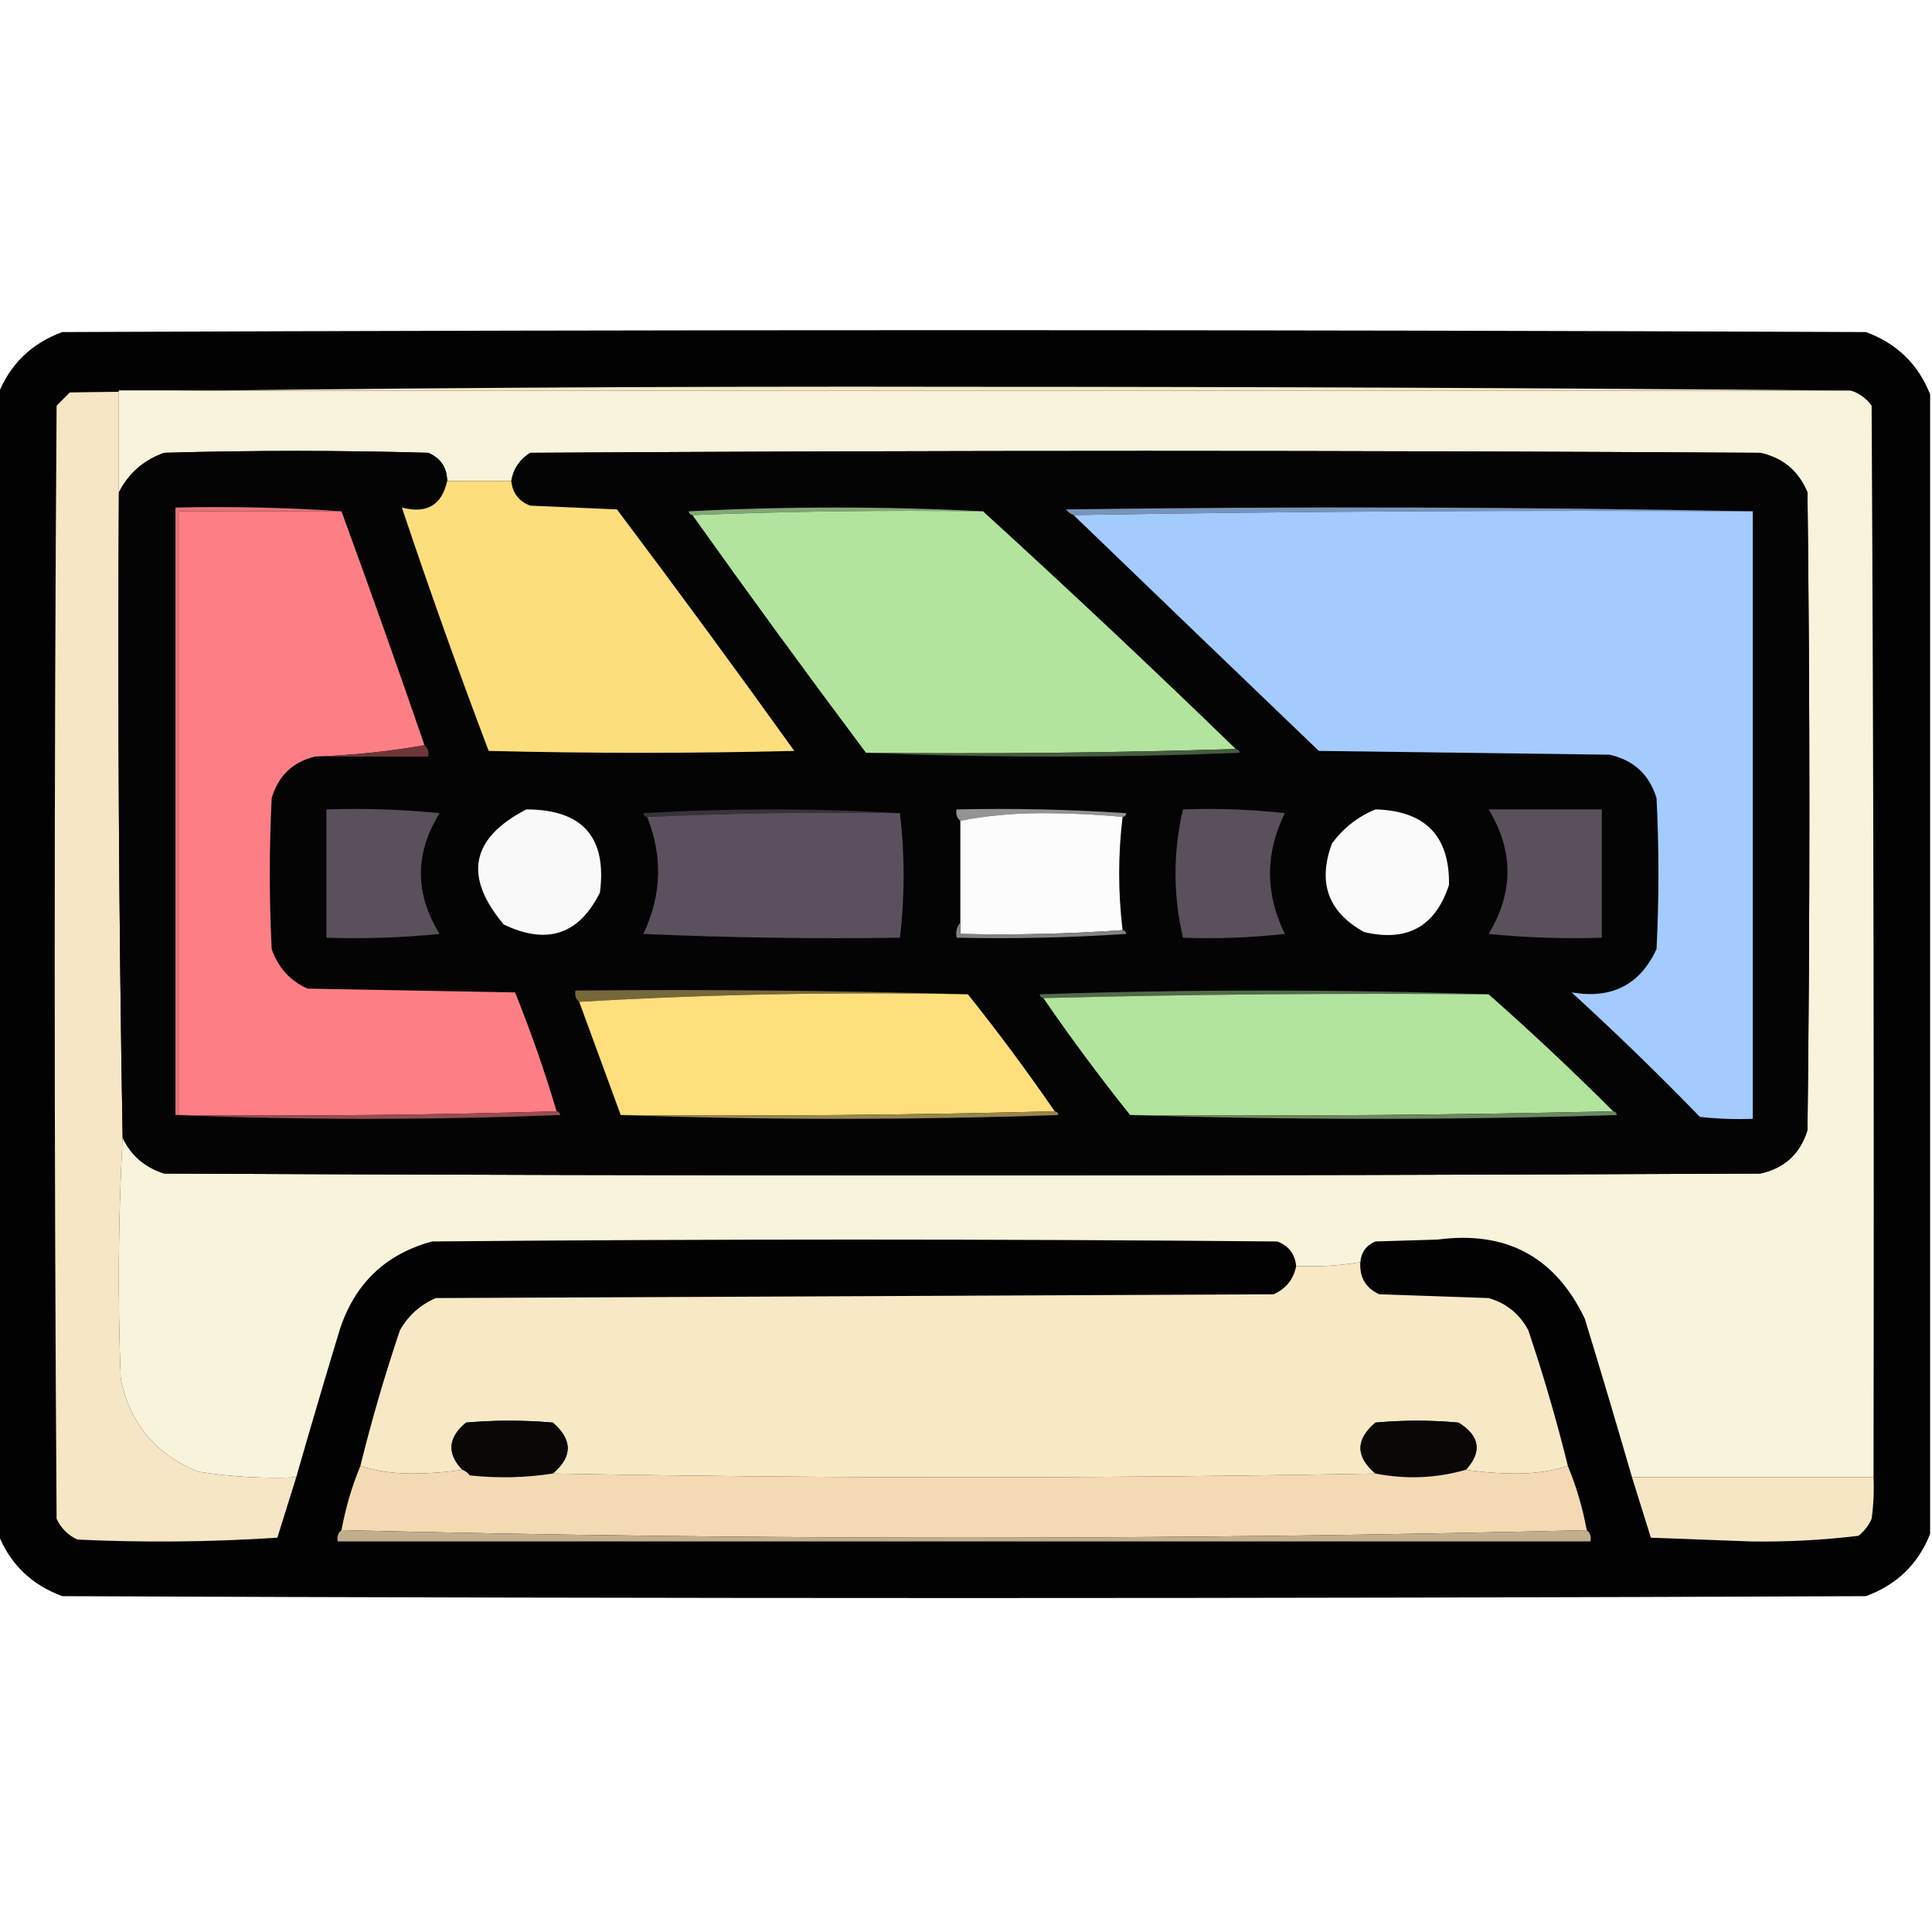
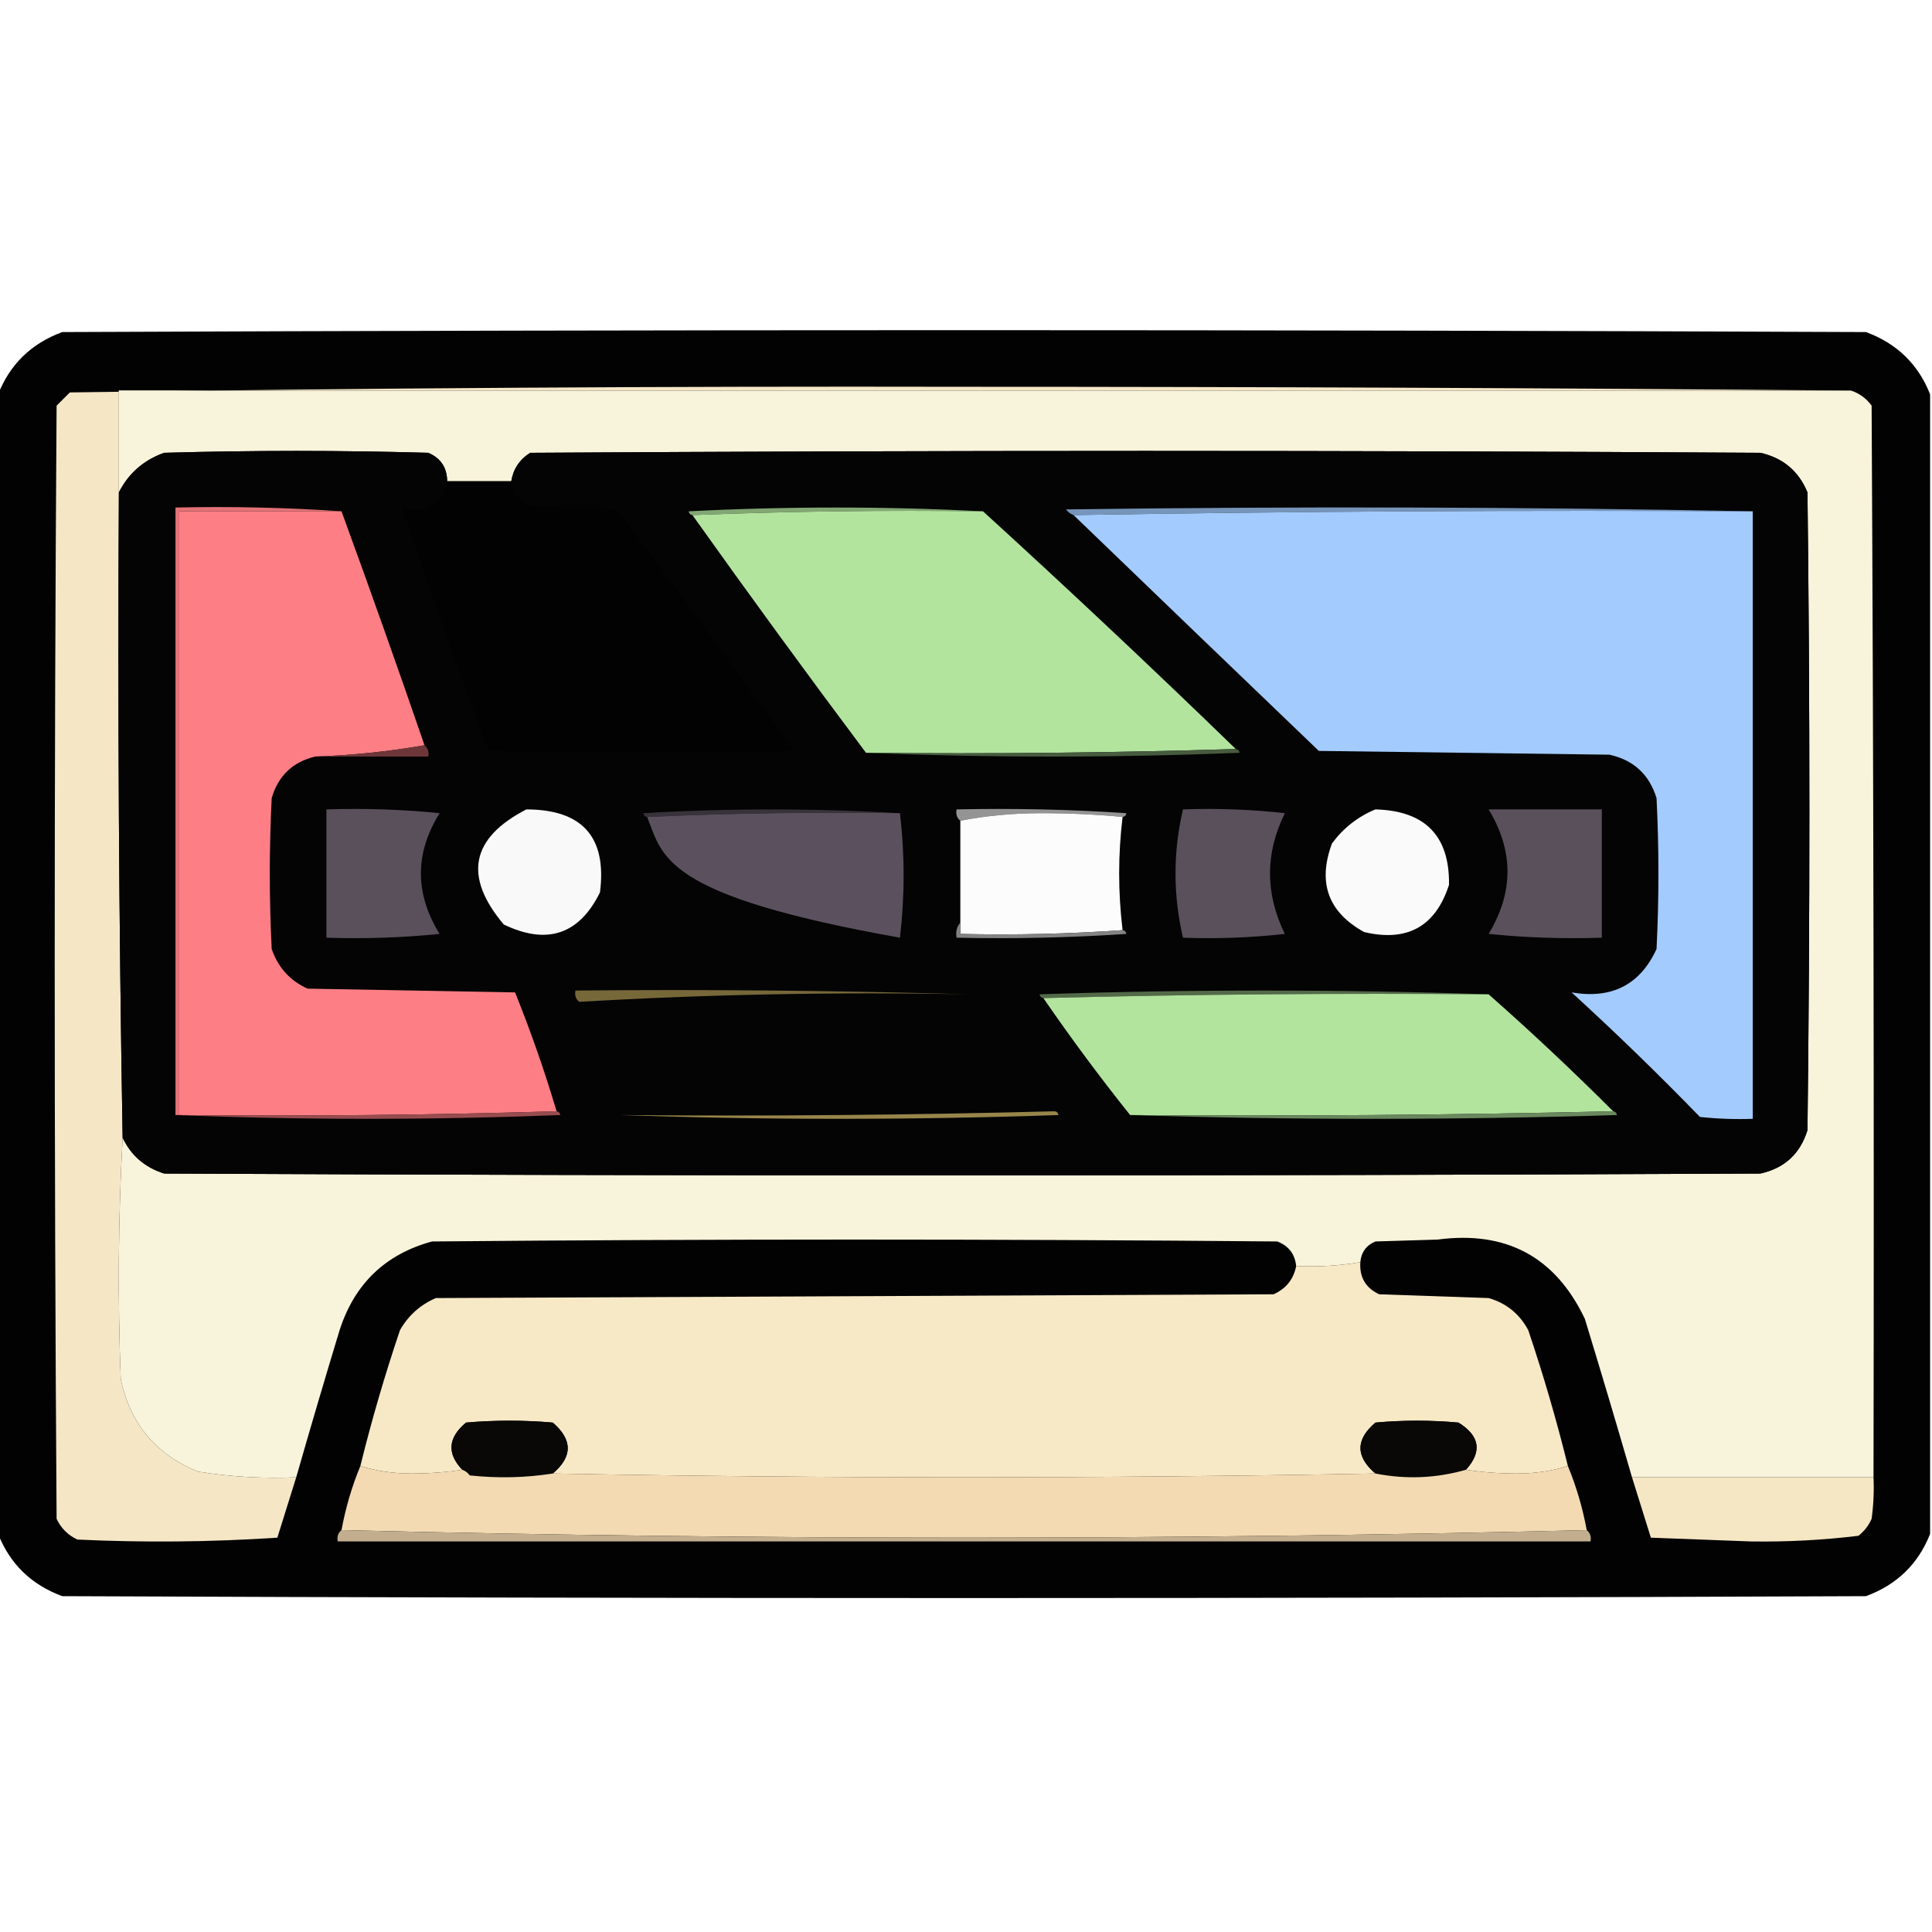
<svg xmlns="http://www.w3.org/2000/svg" version="1.1" width="512px" height="512px" style="shape-rendering:geometricPrecision; text-rendering:geometricPrecision; image-rendering:optimizeQuality; fill-rule:evenodd; clip-rule:evenodd">
  <g>
    <path style="opacity:0.991" fill="#010101" d="M 511.5,104.5 C 511.5,205.167 511.5,305.833 511.5,406.5C 508.351,414.481 502.684,419.981 494.5,423C 335.167,423.667 175.833,423.667 16.5,423C 8.316,419.981 2.649,414.481 -0.5,406.5C -0.5,305.833 -0.5,205.167 -0.5,104.5C 2.649,96.519 8.316,91.019 16.5,88C 175.833,87.333 335.167,87.333 494.5,88C 502.684,91.019 508.351,96.519 511.5,104.5 Z" />
  </g>
  <g>
    <path style="opacity:1" fill="#f5e6c5" d="M 490.5,103.5 C 337.5,103.5 184.5,103.5 31.5,103.5C 31.5,112.5 31.5,121.5 31.5,130.5C 31.175,187.542 31.508,244.542 32.5,301.5C 31.337,322.663 31.171,343.996 32,365.5C 34.501,377.331 41.335,385.498 52.5,390C 61.098,391.376 69.765,391.876 78.5,391.5C 76.843,396.805 75.177,402.139 73.5,407.5C 55.843,408.666 38.176,408.833 20.5,408C 18,406.833 16.167,405 15,402.5C 14.333,304.167 14.333,205.833 15,107.5C 16.167,106.333 17.333,105.167 18.5,104C 97.419,102.836 176.419,102.336 255.5,102.5C 334.001,102.5 412.334,102.833 490.5,103.5 Z" />
  </g>
  <g>
    <path style="opacity:1" fill="#f8f3db" d="M 490.5,103.5 C 492.716,104.203 494.549,105.536 496,107.5C 496.5,202.166 496.667,296.833 496.5,391.5C 475.167,391.5 453.833,391.5 432.5,391.5C 428.441,377.488 424.274,363.488 420,349.5C 412.188,333.091 399.188,326.091 381,328.5C 375.5,328.667 370,328.833 364.5,329C 362.072,330.018 360.738,331.852 360.5,334.5C 354.925,335.452 349.259,335.786 343.5,335.5C 343.16,332.325 341.493,330.159 338.5,329C 263.833,328.333 189.167,328.333 114.5,329C 102.131,332.367 93.965,340.2 90,352.5C 86.059,365.488 82.225,378.488 78.5,391.5C 69.765,391.876 61.098,391.376 52.5,390C 41.335,385.498 34.501,377.331 32,365.5C 31.171,343.996 31.337,322.663 32.5,301.5C 34.715,306.207 38.382,309.373 43.5,311C 184.5,311.667 325.5,311.667 466.5,311C 472.9,309.601 477.066,305.767 479,299.5C 479.667,243.167 479.667,186.833 479,130.5C 476.668,124.836 472.501,121.336 466.5,120C 357.833,119.333 249.167,119.333 140.5,120C 137.692,121.793 136.026,124.293 135.5,127.5C 129.833,127.5 124.167,127.5 118.5,127.5C 118.456,123.91 116.789,121.41 113.5,120C 90.167,119.333 66.833,119.333 43.5,120C 38.068,121.936 34.068,125.436 31.5,130.5C 31.5,121.5 31.5,112.5 31.5,103.5C 184.5,103.5 337.5,103.5 490.5,103.5 Z" />
  </g>
  <g>
    <path style="opacity:1" fill="#040404" d="M 118.5,127.5 C 117.069,133.891 113.069,136.224 106.5,134.5C 113.738,156.144 121.404,177.644 129.5,199C 156.5,199.667 183.5,199.667 210.5,199C 195.078,177.489 179.411,156.156 163.5,135C 155.833,134.667 148.167,134.333 140.5,134C 137.507,132.841 135.84,130.675 135.5,127.5C 136.026,124.293 137.692,121.793 140.5,120C 249.167,119.333 357.833,119.333 466.5,120C 472.501,121.336 476.668,124.836 479,130.5C 479.667,186.833 479.667,243.167 479,299.5C 477.066,305.767 472.9,309.601 466.5,311C 325.5,311.667 184.5,311.667 43.5,311C 38.382,309.373 34.715,306.207 32.5,301.5C 31.508,244.542 31.175,187.542 31.5,130.5C 34.068,125.436 38.068,121.936 43.5,120C 66.833,119.333 90.167,119.333 113.5,120C 116.789,121.41 118.456,123.91 118.5,127.5 Z" />
  </g>
  <g>
-     <path style="opacity:1" fill="#fdde7c" d="M 118.5,127.5 C 124.167,127.5 129.833,127.5 135.5,127.5C 135.84,130.675 137.507,132.841 140.5,134C 148.167,134.333 155.833,134.667 163.5,135C 179.411,156.156 195.078,177.489 210.5,199C 183.5,199.667 156.5,199.667 129.5,199C 121.404,177.644 113.738,156.144 106.5,134.5C 113.069,136.224 117.069,133.891 118.5,127.5 Z" />
-   </g>
+     </g>
  <g>
    <path style="opacity:1" fill="#82a774" d="M 260.5,135.5 C 234.661,135.169 208.995,135.502 183.5,136.5C 182.957,136.44 182.624,136.107 182.5,135.5C 208.664,134.171 234.664,134.171 260.5,135.5 Z" />
  </g>
  <g>
    <path style="opacity:1" fill="#7795ba" d="M 464.5,135.5 C 404.331,135.168 344.331,135.501 284.5,136.5C 283.711,136.217 283.044,135.717 282.5,135C 343.335,134.168 404.001,134.335 464.5,135.5 Z" />
  </g>
  <g>
    <path style="opacity:1" fill="#e57378" d="M 90.5,135.5 C 76.167,135.5 61.833,135.5 47.5,135.5C 47.5,188.833 47.5,242.167 47.5,295.5C 47.167,295.5 46.833,295.5 46.5,295.5C 46.5,241.833 46.5,188.167 46.5,134.5C 61.343,134.171 76.01,134.504 90.5,135.5 Z" />
  </g>
  <g>
    <path style="opacity:1" fill="#fd7f85" d="M 90.5,135.5 C 98.03,156.091 105.364,176.758 112.5,197.5C 103.043,199.157 93.376,200.157 83.5,200.5C 77.581,201.917 73.748,205.584 72,211.5C 71.333,224.833 71.333,238.167 72,251.5C 73.686,256.394 76.853,259.894 81.5,262C 99.833,262.333 118.167,262.667 136.5,263C 140.666,273.331 144.332,283.831 147.5,294.5C 114.338,295.498 81.004,295.832 47.5,295.5C 47.5,242.167 47.5,188.833 47.5,135.5C 61.833,135.5 76.167,135.5 90.5,135.5 Z" />
  </g>
  <g>
    <path style="opacity:1" fill="#b2e49e" d="M 260.5,135.5 C 283.135,156.134 305.468,177.134 327.5,198.5C 295.004,199.498 262.338,199.832 229.5,199.5C 213.934,178.715 198.601,157.715 183.5,136.5C 208.995,135.502 234.661,135.169 260.5,135.5 Z" />
  </g>
  <g>
    <path style="opacity:1" fill="#a3cbfe" d="M 464.5,135.5 C 464.5,189.167 464.5,242.833 464.5,296.5C 459.821,296.666 455.155,296.499 450.5,296C 439.471,284.637 428.137,273.637 416.5,263C 427.129,264.817 434.629,260.984 439,251.5C 439.667,238.167 439.667,224.833 439,211.5C 437.066,205.233 432.9,201.399 426.5,200C 400.833,199.667 375.167,199.333 349.5,199C 327.759,178.151 306.092,157.318 284.5,136.5C 344.331,135.501 404.331,135.168 464.5,135.5 Z" />
  </g>
  <g>
    <path style="opacity:1" fill="#6d3639" d="M 112.5,197.5 C 113.404,198.209 113.737,199.209 113.5,200.5C 103.5,200.5 93.5,200.5 83.5,200.5C 93.376,200.157 103.043,199.157 112.5,197.5 Z" />
  </g>
  <g>
    <path style="opacity:1" fill="#475b3f" d="M 327.5,198.5 C 328.043,198.56 328.376,198.893 328.5,199.5C 295.336,200.83 262.336,200.83 229.5,199.5C 262.338,199.832 295.004,199.498 327.5,198.5 Z" />
  </g>
  <g>
    <path style="opacity:1" fill="#38323a" d="M 238.5,215.5 C 215.994,215.169 193.66,215.503 171.5,216.5C 170.957,216.44 170.624,216.107 170.5,215.5C 193.33,214.171 215.996,214.171 238.5,215.5 Z" />
  </g>
  <g>
    <path style="opacity:1" fill="#949494" d="M 297.5,216.5 C 290.508,215.834 283.341,215.5 276,215.5C 268.467,215.503 261.301,216.169 254.5,217.5C 253.596,216.791 253.263,215.791 253.5,214.5C 268.515,214.167 283.515,214.501 298.5,215.5C 298.376,216.107 298.043,216.44 297.5,216.5 Z" />
  </g>
  <g>
    <path style="opacity:1" fill="#5a505c" d="M 86.5,214.5 C 96.522,214.168 106.522,214.501 116.5,215.5C 109.889,226.139 109.889,236.805 116.5,247.5C 106.522,248.499 96.522,248.832 86.5,248.5C 86.5,237.167 86.5,225.833 86.5,214.5 Z" />
  </g>
  <g>
    <path style="opacity:1" fill="#f9f9f9" d="M 139.5,214.5 C 154.366,214.528 160.866,221.862 159,236.5C 153.467,247.678 144.967,250.511 133.5,245C 122.771,232.256 124.771,222.089 139.5,214.5 Z" />
  </g>
  <g>
-     <path style="opacity:1" fill="#5b515e" d="M 238.5,215.5 C 239.785,226.481 239.785,237.481 238.5,248.5C 215.824,248.833 193.157,248.5 170.5,247.5C 175.351,237.276 175.684,226.943 171.5,216.5C 193.66,215.503 215.994,215.169 238.5,215.5 Z" />
+     <path style="opacity:1" fill="#5b515e" d="M 238.5,215.5 C 239.785,226.481 239.785,237.481 238.5,248.5C 175.351,237.276 175.684,226.943 171.5,216.5C 193.66,215.503 215.994,215.169 238.5,215.5 Z" />
  </g>
  <g>
    <path style="opacity:1" fill="#fcfcfc" d="M 297.5,216.5 C 296.285,226.473 296.285,236.473 297.5,246.5C 283.343,247.496 269.01,247.829 254.5,247.5C 254.5,246.5 254.5,245.5 254.5,244.5C 254.5,235.5 254.5,226.5 254.5,217.5C 261.301,216.169 268.467,215.503 276,215.5C 283.341,215.5 290.508,215.834 297.5,216.5 Z" />
  </g>
  <g>
    <path style="opacity:1" fill="#59505c" d="M 313.5,214.5 C 322.525,214.168 331.525,214.502 340.5,215.5C 335.256,226.125 335.256,236.792 340.5,247.5C 331.525,248.498 322.525,248.832 313.5,248.5C 310.864,237.154 310.864,225.821 313.5,214.5 Z" />
  </g>
  <g>
    <path style="opacity:1" fill="#fafafa" d="M 364.5,214.5 C 377.692,214.857 384.192,221.524 384,234.5C 380.43,245.538 372.93,249.705 361.5,247C 351.96,241.723 349.127,233.889 353,223.5C 356.045,219.406 359.878,216.406 364.5,214.5 Z" />
  </g>
  <g>
    <path style="opacity:1" fill="#5a505c" d="M 394.5,214.5 C 404.5,214.5 414.5,214.5 424.5,214.5C 424.5,225.833 424.5,237.167 424.5,248.5C 414.478,248.832 404.478,248.499 394.5,247.5C 401.162,236.473 401.162,225.473 394.5,214.5 Z" />
  </g>
  <g>
    <path style="opacity:1" fill="#838383" d="M 254.5,244.5 C 254.5,245.5 254.5,246.5 254.5,247.5C 269.01,247.829 283.343,247.496 297.5,246.5C 298.043,246.56 298.376,246.893 298.5,247.5C 283.515,248.499 268.515,248.833 253.5,248.5C 253.232,246.901 253.566,245.568 254.5,244.5 Z" />
  </g>
  <g>
    <path style="opacity:1" fill="#766839" d="M 256.5,263.5 C 221.817,262.84 187.484,263.507 153.5,265.5C 152.596,264.791 152.263,263.791 152.5,262.5C 187.337,262.168 222.004,262.502 256.5,263.5 Z" />
  </g>
  <g>
    <path style="opacity:1" fill="#536a49" d="M 394.5,263.5 C 354.996,263.168 315.663,263.501 276.5,264.5C 275.957,264.44 275.624,264.107 275.5,263.5C 315.331,262.169 354.998,262.169 394.5,263.5 Z" />
  </g>
  <g>
-     <path style="opacity:1" fill="#fedf7c" d="M 256.5,263.5 C 264.521,273.528 272.187,283.861 279.5,294.5C 241.337,295.499 203.004,295.832 164.5,295.5C 160.833,285.5 157.167,275.5 153.5,265.5C 187.484,263.507 221.817,262.84 256.5,263.5 Z" />
-   </g>
+     </g>
  <g>
    <path style="opacity:1" fill="#b2e49e" d="M 394.5,263.5 C 405.828,273.495 416.828,283.828 427.5,294.5C 385.003,295.499 342.337,295.832 299.5,295.5C 291.479,285.472 283.813,275.139 276.5,264.5C 315.663,263.501 354.996,263.168 394.5,263.5 Z" />
  </g>
  <g>
    <path style="opacity:1" fill="#984c4f" d="M 147.5,294.5 C 148.043,294.56 148.376,294.893 148.5,295.5C 114.336,296.83 80.336,296.83 46.5,295.5C 46.833,295.5 47.167,295.5 47.5,295.5C 81.004,295.832 114.338,295.498 147.5,294.5 Z" />
  </g>
  <g>
    <path style="opacity:1" fill="#98854a" d="M 279.5,294.5 C 280.043,294.56 280.376,294.893 280.5,295.5C 241.669,296.831 203.002,296.831 164.5,295.5C 203.004,295.832 241.337,295.499 279.5,294.5 Z" />
  </g>
  <g>
    <path style="opacity:1" fill="#6a885e" d="M 427.5,294.5 C 428.043,294.56 428.376,294.893 428.5,295.5C 385.335,296.831 342.335,296.831 299.5,295.5C 342.337,295.832 385.003,295.499 427.5,294.5 Z" />
  </g>
  <g>
    <path style="opacity:1" fill="#f8e9c6" d="M 360.5,334.5 C 360.245,338.493 361.911,341.326 365.5,343C 375.167,343.333 384.833,343.667 394.5,344C 399.185,345.35 402.685,348.183 405,352.5C 409.013,364.371 412.513,376.371 415.5,388.5C 411.386,389.826 406.886,390.493 402,390.5C 397.32,390.499 392.82,390.166 388.5,389.5C 392.836,384.662 392.169,380.496 386.5,377C 379.167,376.333 371.833,376.333 364.5,377C 359.221,381.497 359.221,385.997 364.5,390.5C 291.833,391.833 219.167,391.833 146.5,390.5C 151.766,386.045 151.766,381.545 146.5,377C 138.833,376.333 131.167,376.333 123.5,377C 118.72,380.992 118.387,385.159 122.5,389.5C 118.18,390.166 113.68,390.499 109,390.5C 104.114,390.493 99.614,389.826 95.5,388.5C 98.487,376.371 101.987,364.371 106,352.5C 108.222,348.612 111.388,345.779 115.5,344C 189.5,343.667 263.5,343.333 337.5,343C 340.817,341.52 342.817,339.02 343.5,335.5C 349.259,335.786 354.925,335.452 360.5,334.5 Z" />
  </g>
  <g>
    <path style="opacity:1" fill="#090807" d="M 146.5,390.5 C 139.246,391.63 131.913,391.796 124.5,391C 123.956,390.283 123.289,389.783 122.5,389.5C 118.387,385.159 118.72,380.992 123.5,377C 131.167,376.333 138.833,376.333 146.5,377C 151.766,381.545 151.766,386.045 146.5,390.5 Z" />
  </g>
  <g>
    <path style="opacity:1" fill="#090807" d="M 388.5,389.5 C 380.618,391.76 372.618,392.094 364.5,390.5C 359.221,385.997 359.221,381.497 364.5,377C 371.833,376.333 379.167,376.333 386.5,377C 392.169,380.496 392.836,384.662 388.5,389.5 Z" />
  </g>
  <g>
    <path style="opacity:1" fill="#f3dab2" d="M 95.5,388.5 C 99.614,389.826 104.114,390.493 109,390.5C 113.68,390.499 118.18,390.166 122.5,389.5C 123.289,389.783 123.956,390.283 124.5,391C 131.913,391.796 139.246,391.63 146.5,390.5C 219.167,391.833 291.833,391.833 364.5,390.5C 372.618,392.094 380.618,391.76 388.5,389.5C 392.82,390.166 397.32,390.499 402,390.5C 406.886,390.493 411.386,389.826 415.5,388.5C 417.741,393.9 419.408,399.567 420.5,405.5C 365.837,406.833 310.837,407.5 255.5,407.5C 200.163,407.5 145.163,406.833 90.5,405.5C 91.592,399.567 93.259,393.9 95.5,388.5 Z" />
  </g>
  <g>
    <path style="opacity:1" fill="#f6e7c4" d="M 432.5,391.5 C 453.833,391.5 475.167,391.5 496.5,391.5C 496.665,395.182 496.499,398.848 496,402.5C 495.215,404.286 494.049,405.786 492.5,407C 483.096,408.142 473.596,408.642 464,408.5C 455.167,408.167 446.333,407.833 437.5,407.5C 435.823,402.139 434.157,396.805 432.5,391.5 Z" />
  </g>
  <g>
    <path style="opacity:1" fill="#c2ae8e" d="M 90.5,405.5 C 145.163,406.833 200.163,407.5 255.5,407.5C 310.837,407.5 365.837,406.833 420.5,405.5C 421.404,406.209 421.737,407.209 421.5,408.5C 310.833,408.5 200.167,408.5 89.5,408.5C 89.263,407.209 89.596,406.209 90.5,405.5 Z" />
  </g>
</svg>